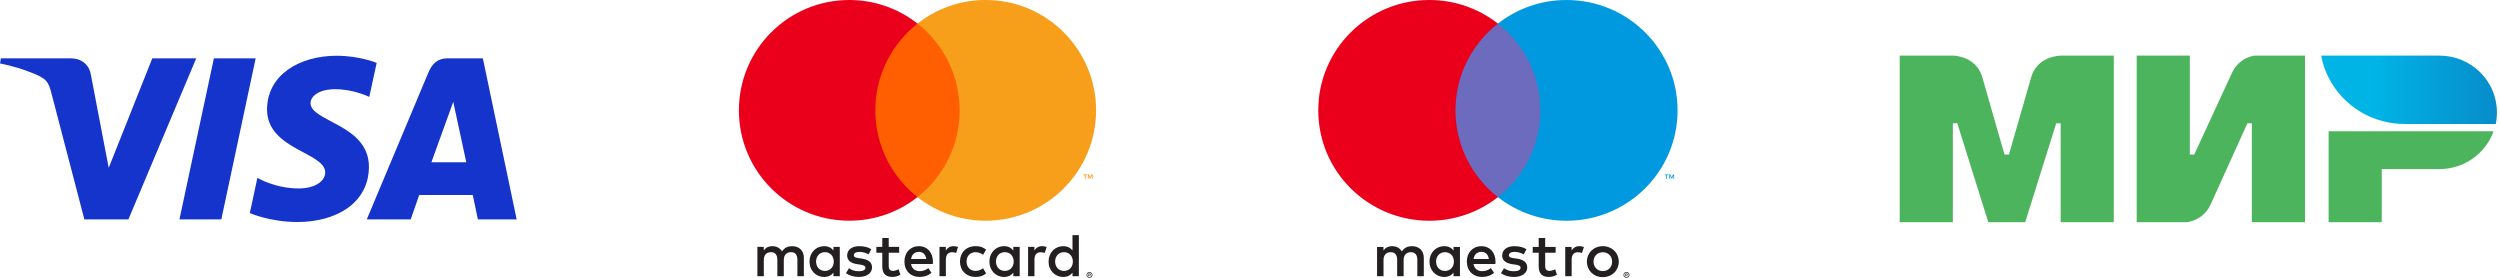
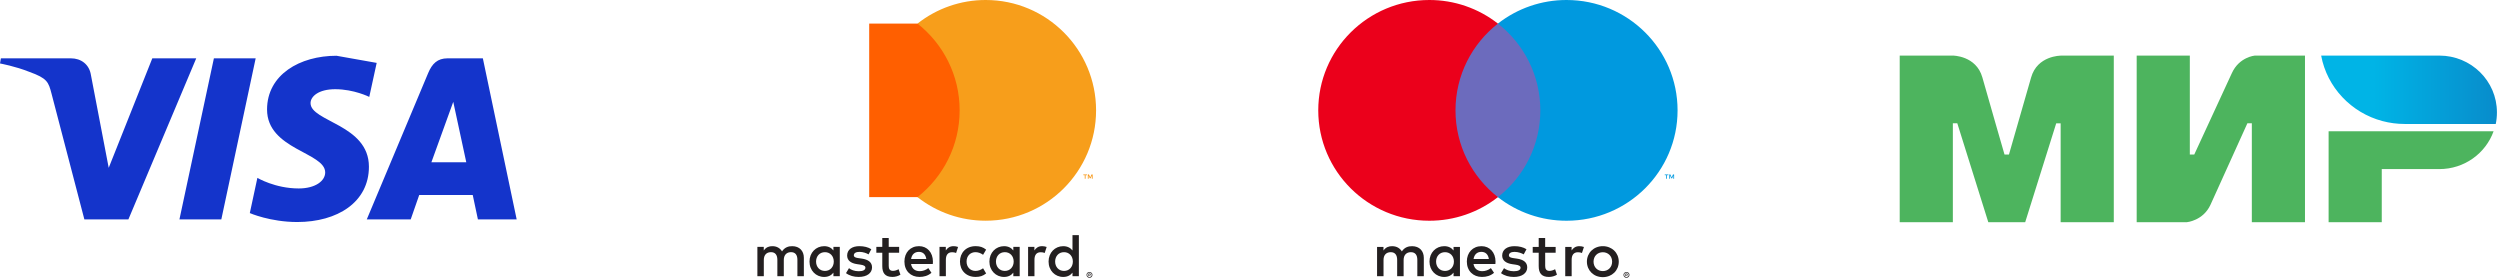
<svg xmlns="http://www.w3.org/2000/svg" width="360" height="40" viewBox="0 0 360 40" fill="none">
  <g clip-path="url(#clip0_17162_154648)">
-     <path d="M48.459 8.029C43.177 8.029 38.456 10.749 38.456 15.773C38.456 21.535 46.828 21.933 46.828 24.828C46.828 26.046 45.422 27.137 43.02 27.137C39.611 27.137 37.063 25.613 37.063 25.613L35.973 30.683C35.973 30.683 38.908 31.971 42.805 31.971C48.581 31.971 53.125 29.118 53.125 24.008C53.125 17.919 44.718 17.533 44.718 14.846C44.718 13.891 45.872 12.845 48.268 12.845C50.97 12.845 53.175 13.954 53.175 13.954L54.242 9.057C54.242 9.057 51.843 8.029 48.459 8.029ZM0.128 8.399L0 9.138C0 9.138 2.222 9.542 4.224 10.348C6.801 11.272 6.985 11.81 7.419 13.48L12.149 31.59H18.49L28.258 8.399H21.932L15.655 24.166L13.094 10.801C12.859 9.271 11.669 8.399 10.213 8.399H0.128ZM30.801 8.399L25.839 31.59H31.871L36.816 8.399H30.801V8.399ZM64.446 8.399C62.991 8.399 62.221 9.172 61.655 10.524L52.817 31.59H59.143L60.367 28.079H68.074L68.818 31.59H74.4L69.531 8.399H64.446ZM65.269 14.664L67.144 23.367H62.12L65.269 14.664Z" fill="#1434CB" />
+     <path d="M48.459 8.029C43.177 8.029 38.456 10.749 38.456 15.773C38.456 21.535 46.828 21.933 46.828 24.828C46.828 26.046 45.422 27.137 43.02 27.137C39.611 27.137 37.063 25.613 37.063 25.613L35.973 30.683C35.973 30.683 38.908 31.971 42.805 31.971C48.581 31.971 53.125 29.118 53.125 24.008C53.125 17.919 44.718 17.533 44.718 14.846C44.718 13.891 45.872 12.845 48.268 12.845C50.97 12.845 53.175 13.954 53.175 13.954L54.242 9.057ZM0.128 8.399L0 9.138C0 9.138 2.222 9.542 4.224 10.348C6.801 11.272 6.985 11.81 7.419 13.48L12.149 31.59H18.49L28.258 8.399H21.932L15.655 24.166L13.094 10.801C12.859 9.271 11.669 8.399 10.213 8.399H0.128ZM30.801 8.399L25.839 31.59H31.871L36.816 8.399H30.801V8.399ZM64.446 8.399C62.991 8.399 62.221 9.172 61.655 10.524L52.817 31.59H59.143L60.367 28.079H68.074L68.818 31.59H74.4L69.531 8.399H64.446ZM65.269 14.664L67.144 23.367H62.12L65.269 14.664Z" fill="#1434CB" />
  </g>
  <g clip-path="url(#clip1_17162_154648)">
    <path d="M156.815 39.458V39.56H156.911C156.929 39.561 156.947 39.556 156.963 39.547C156.969 39.543 156.974 39.537 156.977 39.53C156.981 39.523 156.982 39.516 156.982 39.508C156.982 39.501 156.981 39.493 156.977 39.486C156.974 39.48 156.969 39.474 156.963 39.47C156.947 39.46 156.929 39.456 156.911 39.457H156.815V39.458ZM156.912 39.385C156.953 39.382 156.994 39.394 157.027 39.418C157.041 39.429 157.051 39.443 157.058 39.459C157.065 39.475 157.069 39.492 157.068 39.509C157.068 39.524 157.066 39.539 157.06 39.553C157.055 39.567 157.046 39.579 157.035 39.589C157.01 39.612 156.977 39.625 156.943 39.627L157.072 39.774H156.973L156.855 39.629H156.816V39.774H156.733V39.385H156.913L156.912 39.385ZM156.886 39.908C156.93 39.909 156.973 39.9 157.013 39.883C157.051 39.866 157.086 39.842 157.116 39.813C157.145 39.783 157.169 39.748 157.185 39.71C157.219 39.629 157.219 39.537 157.185 39.456C157.169 39.417 157.145 39.382 157.116 39.353C157.086 39.323 157.051 39.3 157.013 39.283C156.973 39.267 156.93 39.258 156.886 39.259C156.842 39.258 156.799 39.267 156.758 39.283C156.719 39.299 156.683 39.323 156.653 39.353C156.607 39.399 156.576 39.458 156.564 39.522C156.552 39.586 156.559 39.653 156.584 39.713C156.6 39.751 156.623 39.786 156.653 39.816C156.683 39.845 156.719 39.869 156.758 39.885C156.798 39.903 156.842 39.911 156.886 39.911M156.886 39.165C156.999 39.165 157.108 39.209 157.189 39.289C157.227 39.327 157.258 39.372 157.28 39.422C157.302 39.474 157.313 39.529 157.313 39.585C157.313 39.641 157.302 39.696 157.28 39.747C157.258 39.797 157.227 39.842 157.189 39.881C157.149 39.919 157.103 39.949 157.053 39.971C157 39.993 156.944 40.005 156.886 40.004C156.828 40.005 156.771 39.993 156.718 39.971C156.667 39.95 156.621 39.919 156.581 39.881C156.543 39.841 156.512 39.794 156.491 39.743C156.469 39.692 156.458 39.636 156.458 39.58C156.458 39.525 156.469 39.469 156.491 39.418C156.513 39.368 156.544 39.322 156.582 39.284C156.621 39.245 156.668 39.215 156.719 39.194C156.772 39.172 156.83 39.16 156.888 39.161M117.513 37.663C117.513 36.922 117.999 36.312 118.793 36.312C119.552 36.312 120.064 36.895 120.064 37.663C120.064 38.431 119.552 39.014 118.793 39.014C117.999 39.014 117.513 38.405 117.513 37.663ZM120.93 37.663V35.553H120.012V36.067C119.721 35.687 119.279 35.449 118.679 35.449C117.496 35.449 116.568 36.376 116.568 37.664C116.568 38.953 117.495 39.88 118.679 39.88C119.279 39.88 119.721 39.641 120.012 39.262V39.774H120.929V37.663H120.93ZM151.939 37.663C151.939 36.922 152.425 36.312 153.22 36.312C153.979 36.312 154.491 36.895 154.491 37.663C154.491 38.431 153.979 39.014 153.22 39.014C152.425 39.014 151.939 38.405 151.939 37.663ZM155.357 37.663V33.859H154.438V36.067C154.147 35.687 153.706 35.449 153.105 35.449C151.923 35.449 150.994 36.376 150.994 37.664C150.994 38.953 151.922 39.88 153.105 39.88C153.706 39.88 154.147 39.641 154.438 39.262V39.774H155.357V37.663ZM132.32 36.269C132.911 36.269 133.291 36.64 133.388 37.292H131.198C131.296 36.683 131.666 36.269 132.32 36.269M132.339 35.446C131.102 35.446 130.236 36.346 130.236 37.662C130.236 39.004 131.136 39.878 132.4 39.878C133.036 39.878 133.618 39.719 134.13 39.286L133.68 38.606C133.326 38.889 132.876 39.048 132.452 39.048C131.861 39.048 131.323 38.774 131.19 38.014H134.324C134.333 37.9 134.342 37.785 134.342 37.662C134.333 36.346 133.519 35.446 132.338 35.446M143.418 37.662C143.418 36.92 143.904 36.311 144.699 36.311C145.458 36.311 145.97 36.894 145.97 37.662C145.97 38.43 145.458 39.013 144.699 39.013C143.904 39.013 143.418 38.403 143.418 37.662M146.835 37.662V35.553H145.918V36.067C145.626 35.687 145.185 35.449 144.585 35.449C143.402 35.449 142.474 36.376 142.474 37.664C142.474 38.953 143.401 39.88 144.585 39.88C145.185 39.88 145.626 39.641 145.918 39.262V39.774H146.835V37.663L146.835 37.662ZM138.236 37.662C138.236 38.942 139.127 39.877 140.487 39.877C141.123 39.877 141.546 39.736 142.004 39.374L141.564 38.633C141.219 38.88 140.857 39.013 140.458 39.013C139.725 39.004 139.186 38.474 139.186 37.662C139.186 36.849 139.725 36.32 140.458 36.311C140.856 36.311 141.218 36.443 141.564 36.691L142.004 35.949C141.546 35.587 141.122 35.446 140.487 35.446C139.127 35.446 138.236 36.382 138.236 37.662ZM150.067 35.446C149.537 35.446 149.192 35.694 148.954 36.064V35.553H148.045V39.772H148.963V37.407C148.963 36.709 149.263 36.321 149.863 36.321C150.06 36.318 150.255 36.354 150.437 36.427L150.72 35.562C150.517 35.482 150.252 35.447 150.066 35.447M125.467 35.888C125.025 35.597 124.417 35.447 123.746 35.447C122.677 35.447 121.988 35.959 121.988 36.797C121.988 37.485 122.501 37.91 123.444 38.042L123.878 38.104C124.381 38.175 124.619 38.307 124.619 38.545C124.619 38.871 124.285 39.058 123.657 39.058C123.021 39.058 122.562 38.855 122.253 38.616L121.822 39.332C122.325 39.702 122.961 39.879 123.649 39.879C124.868 39.879 125.574 39.305 125.574 38.502C125.574 37.76 125.018 37.373 124.1 37.24L123.667 37.177C123.27 37.126 122.952 37.046 122.952 36.763C122.952 36.455 123.252 36.269 123.755 36.269C124.294 36.269 124.816 36.472 125.071 36.631L125.468 35.889L125.467 35.888ZM137.309 35.448C136.779 35.448 136.434 35.695 136.197 36.066V35.553H135.287V39.772H136.205V37.407C136.205 36.709 136.505 36.321 137.105 36.321C137.302 36.318 137.497 36.354 137.679 36.427L137.962 35.562C137.759 35.482 137.494 35.447 137.308 35.447M129.477 35.553H127.976V34.273H127.049V35.553H126.193V36.391H127.049V38.316C127.049 39.295 127.429 39.878 128.514 39.878C128.913 39.878 129.371 39.755 129.662 39.552L129.397 38.766C129.123 38.925 128.823 39.005 128.585 39.005C128.126 39.005 127.976 38.722 127.976 38.298V36.392H129.477V35.553ZM115.756 39.773V37.125C115.756 36.128 115.121 35.457 114.096 35.448C113.557 35.439 113.001 35.606 112.612 36.199C112.321 35.731 111.863 35.448 111.218 35.448C110.767 35.448 110.326 35.58 109.982 36.074V35.553H109.063V39.772H109.989V37.432C109.989 36.7 110.395 36.311 111.022 36.311C111.632 36.311 111.94 36.708 111.94 37.423V39.771H112.868V37.432C112.868 36.7 113.291 36.31 113.901 36.31C114.527 36.31 114.826 36.708 114.826 37.423V39.771L115.756 39.773Z" fill="#231F20" />
    <path d="M157.338 25.738V25.121H157.178L156.992 25.545L156.807 25.121H156.646V25.738H156.76V25.273L156.934 25.675H157.052L157.226 25.273V25.738H157.339H157.338ZM156.319 25.738V25.227H156.525V25.123H155.999V25.227H156.205V25.738H156.318H156.319Z" fill="#F79410" />
    <path d="M139.072 28.384H125.164V3.397H139.072L139.072 28.384Z" fill="#FF5F00" />
-     <path d="M126.046 15.891C126.046 10.822 128.42 6.307 132.116 3.398C129.318 1.192 125.857 -0.005 122.294 -0C113.516 -0 106.4 7.115 106.4 15.891C106.4 24.668 113.516 31.782 122.294 31.782C125.857 31.788 129.318 30.591 132.117 28.385C128.42 25.476 126.046 20.96 126.046 15.891Z" fill="#EB001B" />
    <path d="M157.835 15.891C157.835 24.668 150.719 31.782 141.941 31.782C138.377 31.788 134.916 30.591 132.117 28.385C135.815 25.475 138.189 20.96 138.189 15.891C138.189 10.822 135.815 6.307 132.117 3.398C134.916 1.192 138.377 -0.005 141.941 1.66811e-05C150.719 1.66811e-05 157.835 7.115 157.835 15.891" fill="#F79E1B" />
  </g>
  <g clip-path="url(#clip2_17162_154648)">
    <path d="M241.071 25.741V25.124H240.909L240.722 25.547L240.536 25.124H240.374V25.741H240.488V25.276L240.663 25.677H240.782L240.957 25.275V25.741H241.071ZM240.045 25.741V25.23H240.252V25.127H239.723V25.23H239.93V25.741H240.044H240.045Z" fill="#0099DF" />
    <path d="M222.695 28.388H208.704V3.398H222.695V28.388Z" fill="#6C6BBD" />
    <path d="M209.592 15.893C209.592 10.823 211.98 6.308 215.699 3.398C212.884 1.192 209.402 -0.006 205.817 -0C196.987 -0 189.829 7.115 189.829 15.893C189.829 24.671 196.987 31.786 205.817 31.786C209.402 31.791 212.884 30.594 215.699 28.388C211.98 25.478 209.592 20.962 209.592 15.893Z" fill="#EB001B" />
    <path d="M241.57 15.893C241.57 24.671 234.412 31.786 225.582 31.786C221.996 31.792 218.514 30.594 215.699 28.388C219.418 25.478 221.807 20.962 221.807 15.893C221.807 10.824 219.418 6.308 215.699 3.398C218.514 1.192 221.996 -0.005 225.582 1.66925e-05C234.412 1.66925e-05 241.57 7.115 241.57 15.893" fill="#0099DF" />
    <path d="M227.429 35.45C227.615 35.45 227.882 35.485 228.087 35.565L227.802 36.43C227.618 36.357 227.422 36.321 227.224 36.324C226.62 36.324 226.319 36.712 226.319 37.409V39.776H225.395V35.555H226.31V36.067C226.55 35.696 226.897 35.448 227.43 35.448M224.015 36.393H222.506V38.3C222.506 38.723 222.656 39.006 223.119 39.006C223.359 39.006 223.661 38.926 223.935 38.767L224.201 39.552C223.909 39.755 223.447 39.88 223.048 39.88C221.955 39.88 221.573 39.297 221.573 38.317V36.393H220.711V35.555H221.573V34.275H222.504V35.555H224.014V36.394L224.015 36.393ZM212.193 37.293C212.291 36.684 212.664 36.268 213.321 36.268C213.916 36.268 214.298 36.639 214.396 37.293H212.192H212.193ZM215.356 37.664C215.347 36.348 214.528 35.448 213.338 35.448C212.095 35.448 211.225 36.347 211.225 37.664C211.225 39.005 212.13 39.879 213.401 39.879C214.04 39.879 214.626 39.72 215.141 39.287L214.688 38.607C214.333 38.89 213.88 39.049 213.454 39.049C212.859 39.049 212.317 38.775 212.184 38.016H215.337C215.346 37.901 215.355 37.787 215.355 37.664M219.414 36.632C219.156 36.473 218.633 36.27 218.091 36.27C217.585 36.27 217.283 36.456 217.283 36.765C217.283 37.047 217.602 37.126 218.001 37.179L218.436 37.241C219.361 37.374 219.92 37.762 219.92 38.504C219.92 39.307 219.209 39.881 217.984 39.881C217.291 39.881 216.651 39.704 216.145 39.333L216.58 38.618C216.89 38.856 217.354 39.059 217.993 39.059C218.623 39.059 218.961 38.874 218.961 38.547C218.961 38.309 218.721 38.176 218.215 38.106L217.78 38.045C216.829 37.911 216.314 37.488 216.314 36.8C216.314 35.961 217.007 35.449 218.082 35.449C218.757 35.449 219.37 35.6 219.813 35.891L219.414 36.632ZM230.805 36.321C230.624 36.32 230.444 36.353 230.275 36.42C230.117 36.484 229.973 36.579 229.852 36.699C229.731 36.822 229.635 36.968 229.572 37.128C229.436 37.483 229.436 37.875 229.572 38.23C229.635 38.39 229.731 38.536 229.852 38.659C229.973 38.779 230.117 38.874 230.275 38.938C230.616 39.07 230.995 39.07 231.336 38.938C231.495 38.874 231.639 38.78 231.761 38.659C231.884 38.536 231.98 38.391 232.045 38.23C232.181 37.875 232.181 37.483 232.045 37.129C231.98 36.968 231.884 36.822 231.761 36.699C231.639 36.578 231.495 36.483 231.336 36.42C231.167 36.353 230.987 36.319 230.806 36.321M230.806 35.449C231.119 35.446 231.43 35.504 231.721 35.62C231.992 35.727 232.24 35.886 232.449 36.089C232.655 36.289 232.818 36.529 232.93 36.794C233.161 37.361 233.161 37.996 232.93 38.564C232.818 38.829 232.655 39.069 232.449 39.27C232.239 39.472 231.992 39.631 231.721 39.739C231.132 39.965 230.48 39.965 229.891 39.739C229.621 39.632 229.375 39.472 229.167 39.27C228.962 39.068 228.799 38.828 228.688 38.564C228.456 37.996 228.456 37.361 228.688 36.794C228.799 36.528 228.963 36.287 229.17 36.085C229.377 35.884 229.622 35.725 229.892 35.62C230.183 35.504 230.494 35.446 230.807 35.449M206.796 37.665C206.796 36.923 207.285 36.314 208.084 36.314C208.847 36.314 209.363 36.897 209.363 37.665C209.363 38.433 208.847 39.015 208.084 39.015C207.285 39.015 206.796 38.407 206.796 37.665M210.233 37.665V35.555H209.31V36.067C209.016 35.687 208.573 35.448 207.969 35.448C206.779 35.448 205.846 36.374 205.846 37.664C205.846 38.955 206.777 39.88 207.969 39.88C208.573 39.88 209.016 39.642 209.31 39.262V39.774H210.233V37.664V37.665ZM205.029 39.775V37.127C205.029 36.13 204.39 35.459 203.36 35.45C202.818 35.441 202.258 35.608 201.867 36.2C201.574 35.732 201.112 35.45 200.463 35.45C200.011 35.45 199.567 35.582 199.22 36.076V35.555H198.297V39.775H199.228V37.435C199.228 36.703 199.637 36.314 200.267 36.314C200.88 36.314 201.191 36.711 201.191 37.426V39.775H202.122V37.435C202.122 36.703 202.549 36.314 203.161 36.314C203.793 36.314 204.094 36.711 204.094 37.426V39.775H205.026H205.029ZM234.141 39.457V39.56H234.238C234.256 39.561 234.274 39.556 234.29 39.547C234.296 39.543 234.302 39.537 234.305 39.53C234.309 39.523 234.311 39.515 234.31 39.508C234.311 39.5 234.309 39.492 234.305 39.486C234.302 39.479 234.296 39.473 234.29 39.469C234.274 39.46 234.256 39.455 234.238 39.456L234.141 39.457ZM234.239 39.385C234.28 39.382 234.321 39.394 234.355 39.418C234.368 39.429 234.379 39.443 234.386 39.459C234.393 39.474 234.396 39.492 234.395 39.509C234.396 39.524 234.393 39.539 234.387 39.552C234.382 39.566 234.373 39.578 234.363 39.589C234.337 39.611 234.304 39.624 234.27 39.627L234.399 39.773H234.3L234.181 39.628H234.142V39.773H234.057V39.385H234.239ZM234.213 39.907C234.256 39.907 234.3 39.898 234.34 39.881C234.378 39.865 234.414 39.841 234.443 39.812C234.473 39.782 234.497 39.747 234.513 39.709C234.53 39.668 234.539 39.625 234.539 39.581C234.539 39.538 234.53 39.494 234.513 39.454C234.497 39.416 234.473 39.381 234.443 39.351C234.414 39.322 234.379 39.298 234.34 39.282C234.3 39.265 234.256 39.256 234.213 39.257C234.168 39.256 234.124 39.265 234.083 39.282C234.044 39.298 234.008 39.321 233.978 39.351C233.932 39.398 233.901 39.457 233.889 39.521C233.876 39.585 233.883 39.651 233.909 39.711C233.924 39.75 233.948 39.785 233.978 39.814C234.008 39.844 234.044 39.867 234.083 39.883C234.124 39.901 234.168 39.91 234.213 39.909M234.213 39.164C234.27 39.163 234.327 39.175 234.38 39.197C234.431 39.218 234.478 39.248 234.517 39.287C234.556 39.325 234.587 39.37 234.609 39.42C234.631 39.472 234.642 39.527 234.642 39.583C234.642 39.639 234.631 39.694 234.609 39.746C234.587 39.796 234.556 39.84 234.517 39.878C234.477 39.917 234.431 39.948 234.38 39.969C234.327 39.992 234.27 40.003 234.213 40.003C234.156 40.003 234.1 39.992 234.047 39.971C233.994 39.95 233.946 39.918 233.906 39.879C233.867 39.841 233.836 39.796 233.814 39.746C233.792 39.695 233.781 39.639 233.781 39.584C233.781 39.528 233.792 39.472 233.814 39.421C233.836 39.371 233.867 39.326 233.906 39.288C233.945 39.249 233.992 39.218 234.043 39.198C234.097 39.175 234.155 39.164 234.213 39.164" fill="#231F20" />
  </g>
  <g clip-path="url(#clip3_17162_154648)">
    <path d="M296.733 8.005V8.016C296.722 8.016 293.372 8.005 292.479 11.159C291.66 14.052 289.353 22.033 289.289 22.253H288.651C288.651 22.253 286.29 14.093 285.461 11.149C284.568 7.995 281.207 8.005 281.207 8.005H273.558V31.995H281.211V17.747H281.849L286.315 31.995H291.628L296.095 17.757H296.733V31.995H304.386V8.005H296.733ZM324.689 8.005C324.689 8.005 322.446 8.204 321.393 10.52L315.973 22.253H315.335V8.005H307.682V31.995H314.91C314.91 31.995 317.26 31.785 318.313 29.48L323.626 17.747H324.264V31.995H331.917V8.005H324.689ZM335.32 18.9V31.995H342.973V24.349H351.264C354.879 24.349 357.938 22.075 359.076 18.903H335.32V18.9Z" fill="#4DB45E" />
    <path d="M351.267 8.005H334.246C335.096 12.574 338.573 16.238 343.068 17.433C344.112 17.711 345.188 17.852 346.269 17.852H359.388C359.505 17.307 359.558 16.752 359.558 16.175C359.558 11.662 355.847 8.005 351.267 8.005Z" fill="url(#paint0_linear_17162_154648)" />
  </g>
  <defs>
    <linearGradient id="paint0_linear_17162_154648" x1="334.246" y1="12.929" x2="359.558" y2="12.929" gradientUnits="userSpaceOnUse">
      <stop offset="0.3" stop-color="#00B4E6" />
      <stop offset="1" stop-color="#088CCB" />
    </linearGradient>
    <clipPath id="clip0_17162_154648">
      <rect width="74.4" height="24" fill="white" transform="translate(0 8)" />
    </clipPath>
    <clipPath id="clip1_17162_154648">
      <rect width="51.429" height="40" fill="white" transform="translate(106.4)" />
    </clipPath>
    <clipPath id="clip2_17162_154648">
      <rect width="51.729" height="40" fill="white" transform="translate(189.829)" />
    </clipPath>
    <clipPath id="clip3_17162_154648">
      <rect width="86" height="24" fill="white" transform="translate(273.558 8)" />
    </clipPath>
  </defs>
</svg>